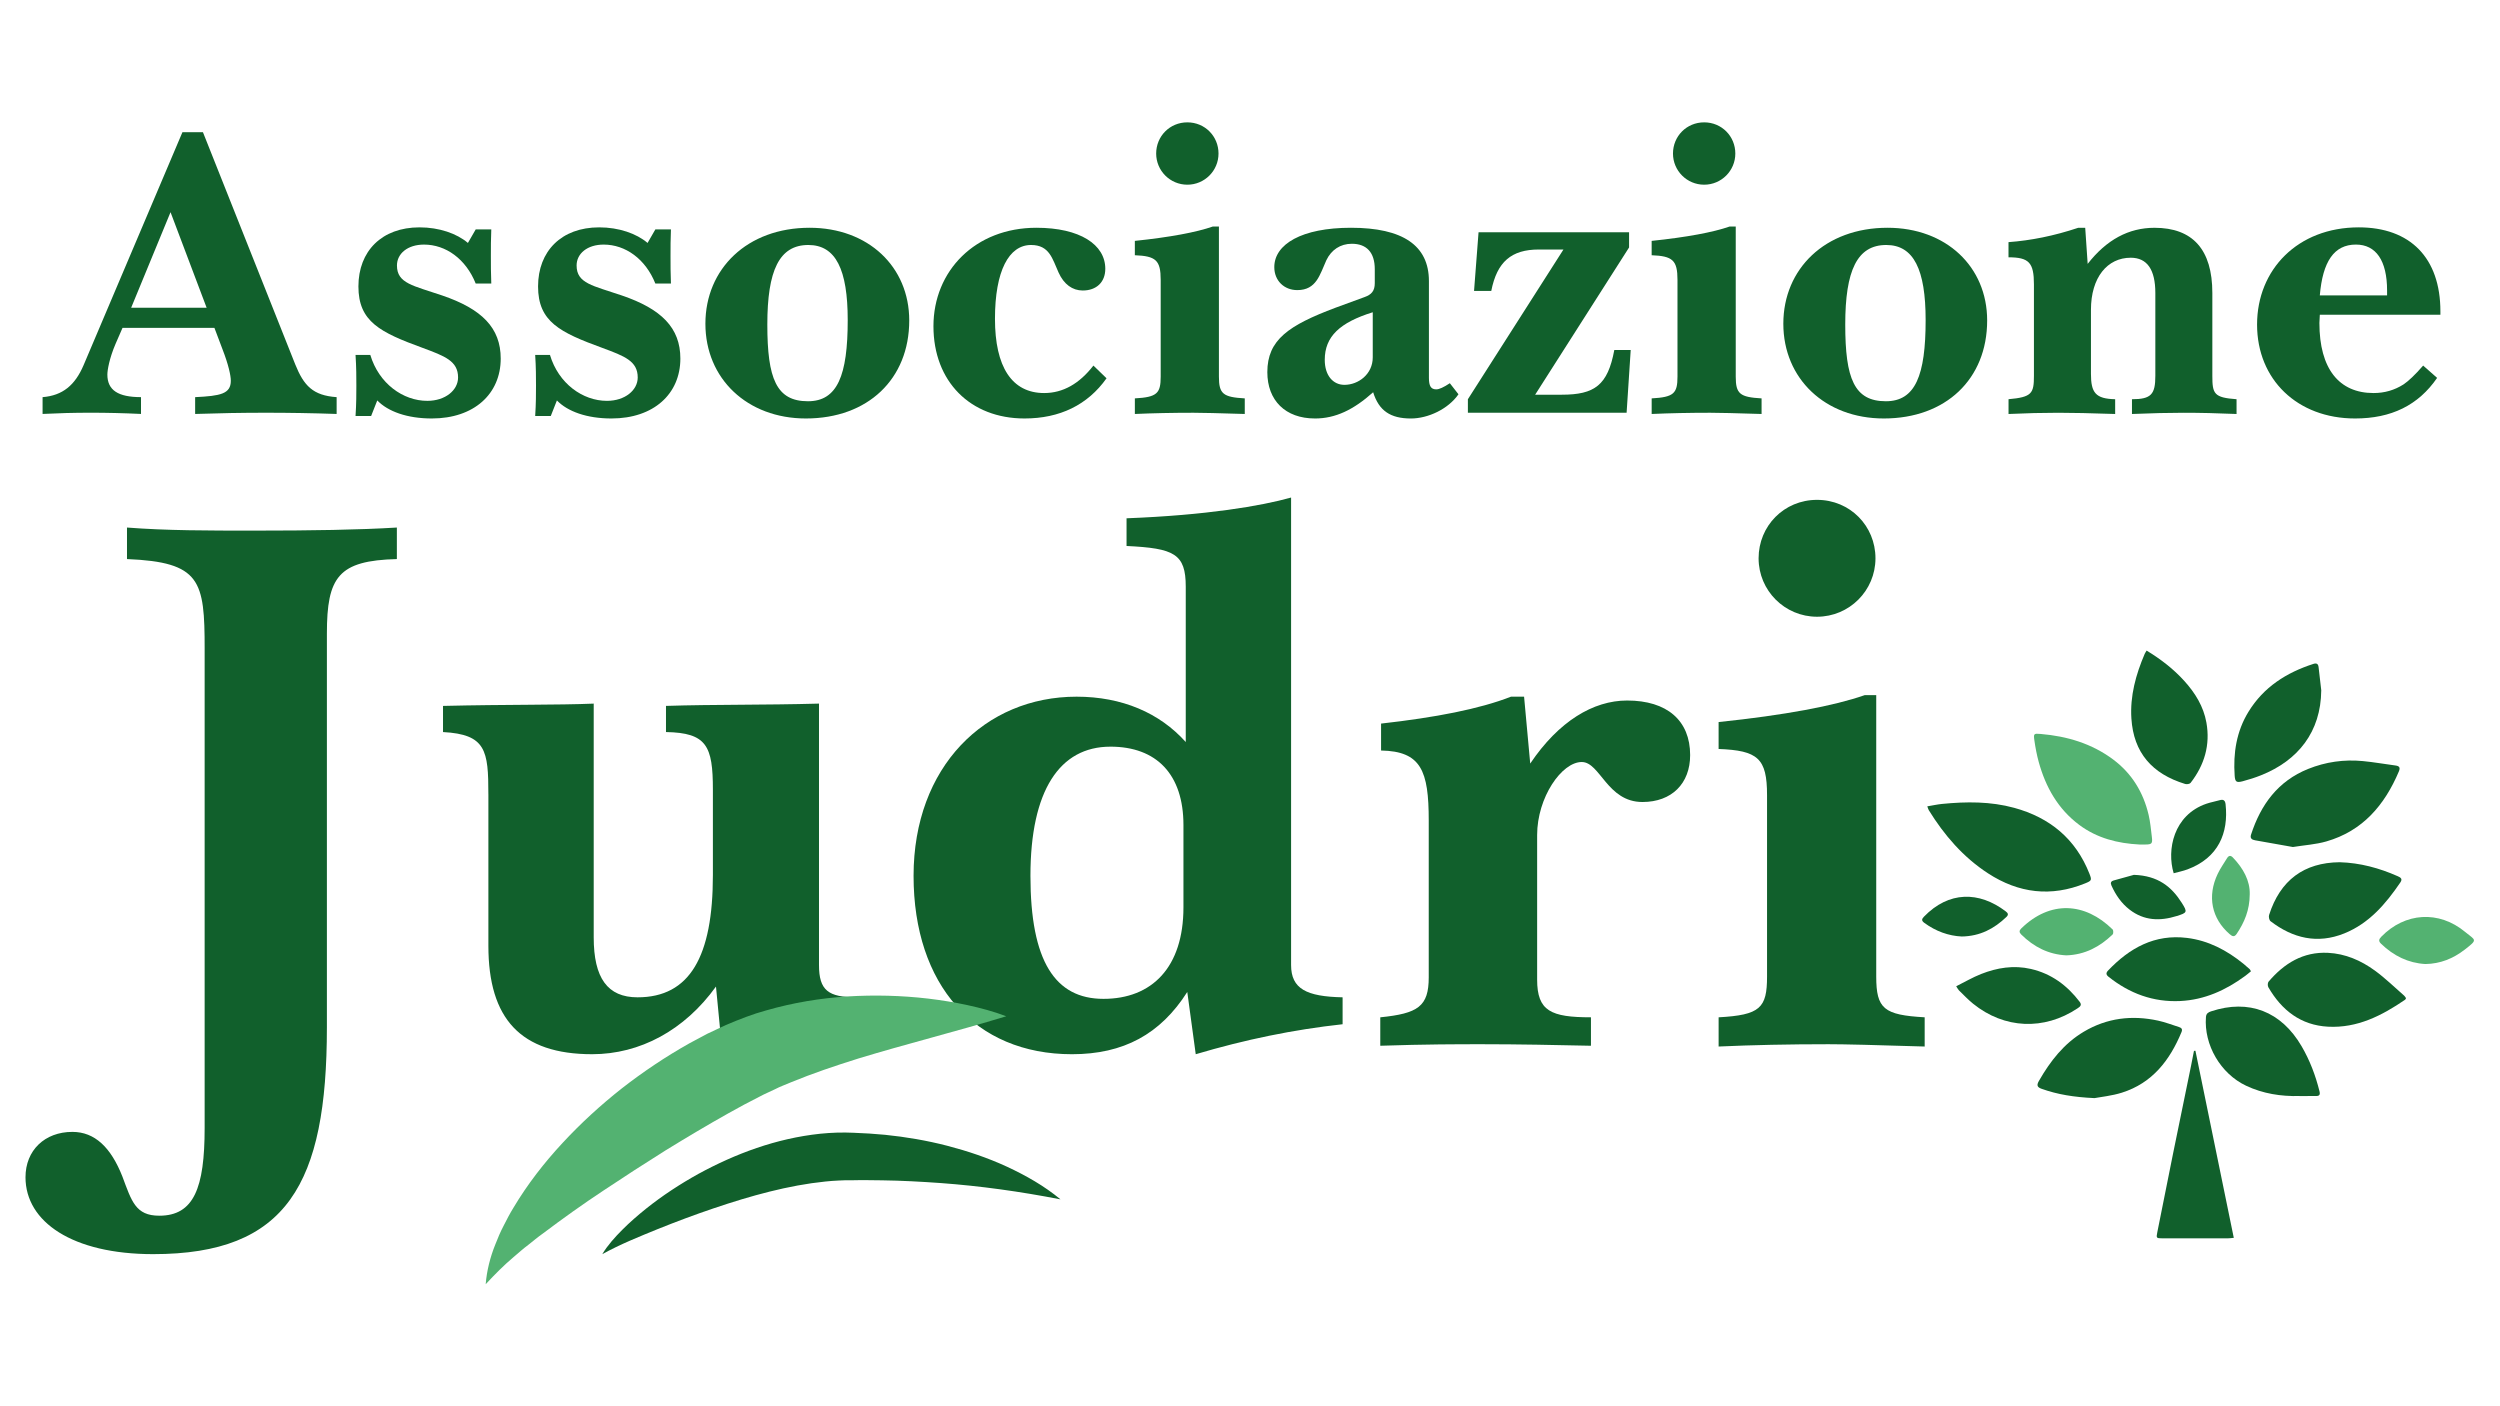
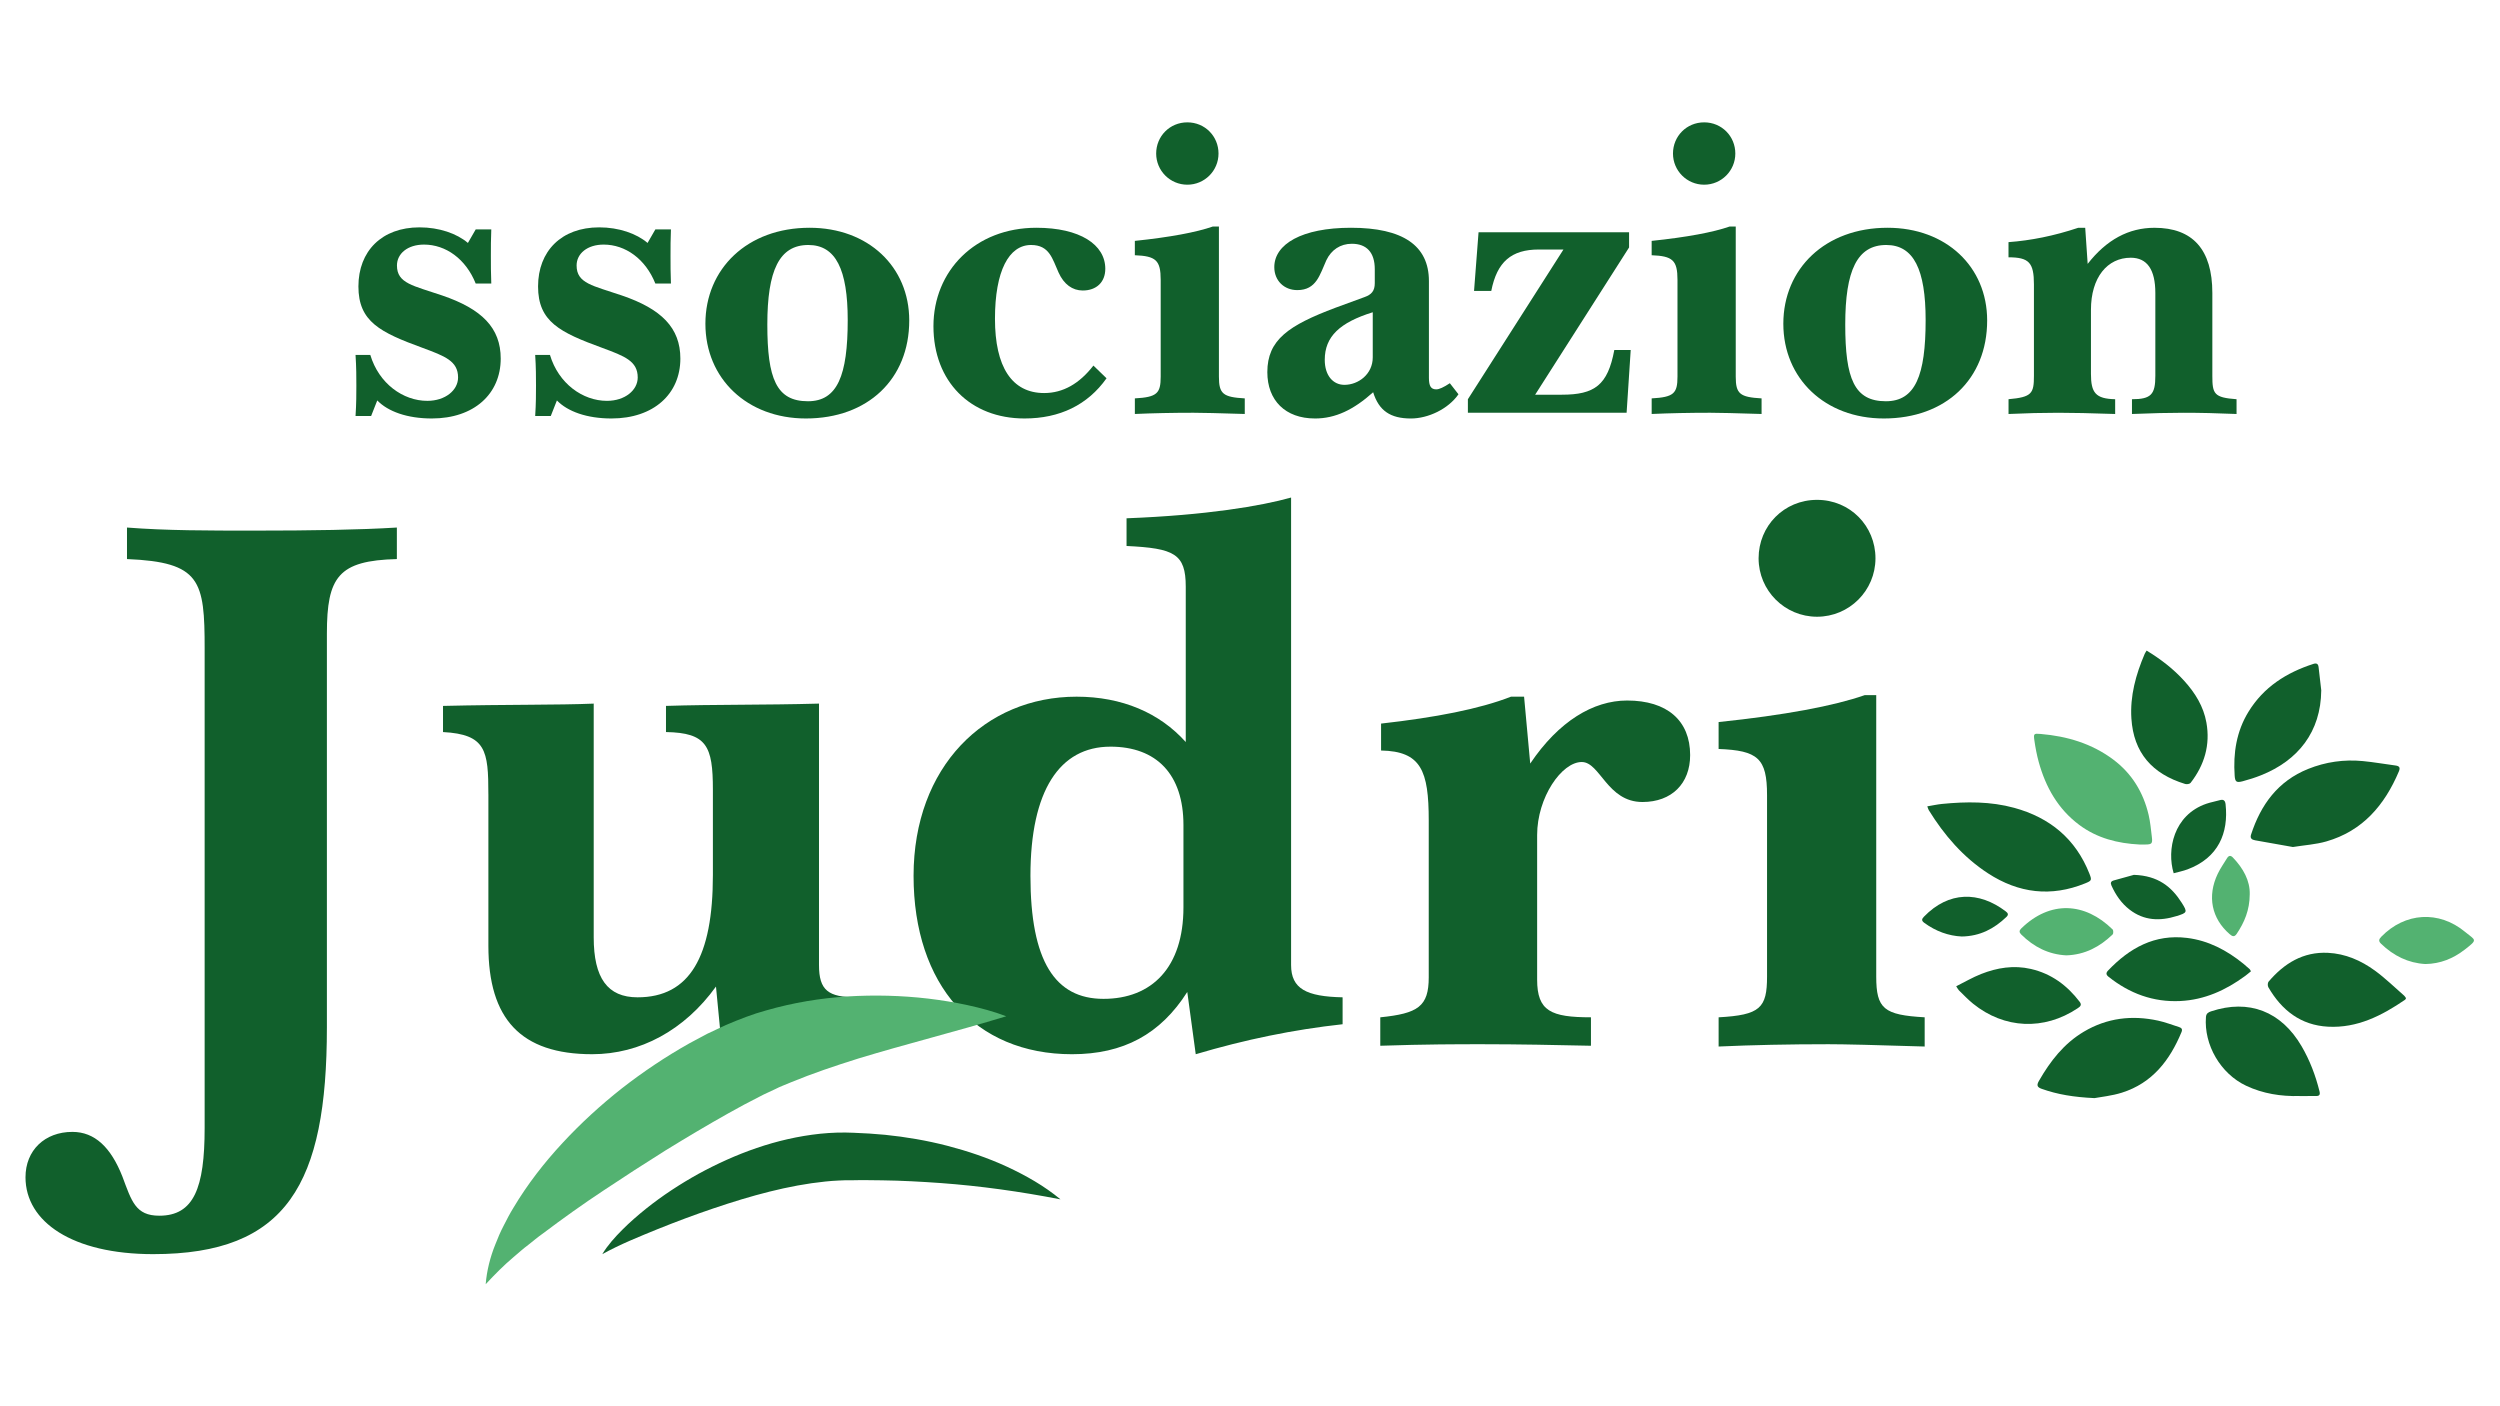
<svg xmlns="http://www.w3.org/2000/svg" viewBox="0 0 1920 1080">
  <defs>
    <style>      .cls-1 {        fill: #53b271;      }      .cls-2 {        fill: #11602c;      }    </style>
  </defs>
  <g>
    <g id="Livello_1">
      <g>
        <g>
-           <path class="cls-2" d="M32.7,305.01c15.44-1.26,24.89-9.13,31.5-24.57l75.91-178.91h15.75l70.87,178.28c6.61,16.38,13.54,23.94,31.81,25.2v12.91c-18.27-.63-36.54-.94-54.49-.94s-35.91.32-54.18.94v-12.91c19.53-.94,27.4-2.52,27.4-12.6,0-4.09-1.89-12.6-6.3-23.94l-6.3-16.69h-70.56l-5.35,12.28c-4.73,11.02-6.3,20.16-6.3,23.62,0,11.97,8.19,17.32,25.83,17.32v12.91c-13.23-.63-26.14-.94-38.74-.94s-24.57.32-36.85.94v-12.91ZM158.69,236.34l-27.72-73.39-30.24,73.39h57.96Z" />
          <path class="cls-2" d="M273.68,296.19c0-6.3,0-14.17-.63-23.62h11.34c6.61,22.05,25.2,35.28,43.78,35.28,13.86,0,23.63-8.19,23.63-17.95,0-12.6-10.08-16.38-27.09-22.68-32.76-11.97-49.45-20.16-49.45-47.25s17.95-45.36,46.93-45.36c15.12,0,28.66,4.73,37.17,11.97l5.98-10.39h11.97c-.32,7.25-.32,13.86-.32,20.47s0,13.23.32,21.1h-11.97c-7.56-18.9-22.99-29.92-39.69-29.92-12.6,0-20.79,6.93-20.79,16.06,0,13.86,12.6,15.44,34.65,22.99,30.55,10.4,45.04,24.89,45.04,48.51,0,27.09-20.47,45.99-52.92,45.99-18.9,0-33.7-5.36-41.89-13.86l-4.72,11.97h-11.97c.63-9.45.63-17.32.63-23.31Z" />
          <path class="cls-2" d="M411.65,296.19c0-6.3,0-14.17-.63-23.62h11.34c6.61,22.05,25.2,35.28,43.78,35.28,13.86,0,23.63-8.19,23.63-17.95,0-12.6-10.08-16.38-27.09-22.68-32.76-11.97-49.45-20.16-49.45-47.25s17.95-45.36,46.93-45.36c15.12,0,28.66,4.73,37.17,11.97l5.98-10.39h11.97c-.32,7.25-.32,13.86-.32,20.47s0,13.23.32,21.1h-11.97c-7.56-18.9-22.99-29.92-39.69-29.92-12.6,0-20.79,6.93-20.79,16.06,0,13.86,12.6,15.44,34.65,22.99,30.55,10.4,45.04,24.89,45.04,48.51,0,27.09-20.47,45.99-52.92,45.99-18.9,0-33.7-5.36-41.89-13.86l-4.72,11.97h-11.97c.63-9.45.63-17.32.63-23.31Z" />
          <path class="cls-2" d="M621.76,174.92c45.04,0,76.54,29.92,76.54,71.19,0,45.04-31.81,75.28-79.38,75.28-45.04,0-77.17-30.55-77.17-72.76s32.13-73.71,80.01-73.71ZM620.5,308.16c22.68,0,30.55-19.84,30.55-62.37,0-38.74-9.13-57.64-30.24-57.64-22.36,0-31.5,19.53-31.5,61.11s6.93,58.9,31.18,58.9Z" />
          <path class="cls-2" d="M849.82,290.52c-14.49,20.47-35.91,30.87-63,30.87-41.58,0-69.93-28.35-69.93-70.87s32.13-75.6,79.06-75.6c33.39,0,52.92,12.91,52.92,31.5,0,10.39-6.93,16.69-17.32,16.69-7.88,0-14.49-4.72-18.59-13.86-4.72-10.4-6.93-21.1-21.1-21.1-17.01,0-27.72,19.84-27.72,56.7s12.92,57.01,37.8,57.01c14.49,0,27.09-7.25,37.8-21.1l10.08,9.76Z" />
          <path class="cls-2" d="M871.56,305.96c17.01-.94,19.85-3.78,19.85-16.7v-74.34c0-15.12-3.78-18.27-19.85-18.9v-11.02c27.09-2.83,47.25-6.62,59.85-11.02h4.72v115.28c0,13.23,3.15,15.75,19.85,16.7v11.97c-20.16-.63-33.08-.94-39.37-.94-16.06,0-31.18.32-45.04.94v-11.97ZM911.88,93.97c13.55,0,23.94,10.71,23.94,23.94s-10.71,23.94-23.94,23.94-23.94-10.71-23.94-23.94,10.4-23.94,23.94-23.94Z" />
          <path class="cls-2" d="M1009.85,321.39c-22.68,0-36.54-13.86-36.54-35.59,0-24.88,16.38-35.91,52.29-49.45l22.36-8.19c5.35-1.89,7.87-4.72,7.87-10.71v-10.71c0-12.91-6.3-19.53-17.64-19.53-8.82,0-15.75,4.72-19.53,12.6-5.04,11.02-7.56,22.99-22.36,22.99-10.08,0-17.64-7.24-17.64-17.64,0-17.64,21.11-30.24,58.9-30.24,39.69,0,59.85,13.54,59.85,40.95v74.34c0,6.3,1.57,8.82,5.67,8.82,2.21,0,5.67-1.58,10.4-4.72l6.62,8.5c-7.87,11.34-23.31,18.59-36.54,18.59-15.75,0-24.57-5.98-28.98-20.16-15.12,13.54-28.98,20.16-44.73,20.16ZM1054.26,239.81c-25.2,7.87-36.85,18.58-36.85,36.54,0,11.97,6.3,19.21,15.12,19.21,10.71,0,21.74-8.19,21.74-21.1v-34.65Z" />
          <path class="cls-2" d="M1127.35,306.59l73.39-114.97h-18.9c-21.11,0-32.13,9.45-36.54,31.81h-13.23l3.46-45.04h115.6v11.66l-72.13,113.08h20.47c25.2,0,35.28-7.25,40.32-34.33h12.6l-3.15,48.19h-121.9v-10.4Z" />
          <path class="cls-2" d="M1268.47,305.96c17.01-.94,19.84-3.78,19.84-16.7v-74.34c0-15.12-3.78-18.27-19.84-18.9v-11.02c27.09-2.83,47.25-6.62,59.85-11.02h4.73v115.28c0,13.23,3.15,15.75,19.84,16.7v11.97c-20.16-.63-33.07-.94-39.37-.94-16.06,0-31.19.32-45.04.94v-11.97ZM1308.79,93.97c13.54,0,23.94,10.71,23.94,23.94s-10.71,23.94-23.94,23.94-23.94-10.71-23.94-23.94,10.4-23.94,23.94-23.94Z" />
          <path class="cls-2" d="M1449.6,174.92c45.04,0,76.54,29.92,76.54,71.19,0,45.04-31.81,75.28-79.37,75.28-45.04,0-77.17-30.55-77.17-72.76s32.13-73.71,80.01-73.71ZM1448.34,308.16c22.68,0,30.55-19.84,30.55-62.37,0-38.74-9.14-57.64-30.24-57.64-22.36,0-31.5,19.53-31.5,61.11s6.93,58.9,31.18,58.9Z" />
          <path class="cls-2" d="M1542.53,306.59c17.95-1.57,19.53-4.41,19.53-17.95v-70.24c0-16.7-3.78-20.79-19.53-20.79v-11.65c17.01-1.26,34.65-4.72,53.55-11.02h5.36l1.89,27.72c14.49-18.58,31.5-27.72,51.34-27.72,29.3,0,44.41,16.69,44.41,50.08v63.63c0,13.86,1.26,16.69,18.59,17.95v11.34c-14.49-.63-28.03-.94-40.95-.94-11.02,0-24.25.32-39.37.94v-11.34c14.8,0,17.95-3.78,17.95-17.95v-63.63c0-17.95-6.3-27.09-18.9-27.09-17.95,0-30.55,15.12-30.55,40v49.14c0,14.49,3.47,19.21,18.59,19.53v11.34c-18.59-.63-33.07-.94-43.78-.94-11.97,0-24.57.32-38.11.94v-11.34Z" />
-           <path class="cls-2" d="M1871.71,290.21c-14.49,21.1-35.28,31.18-63,31.18-44.41,0-75.28-29.93-75.28-72.13s31.19-74.65,78.12-74.65c39.38,0,62.68,23.31,62.68,64.57v2.52h-92.61c0,2.21-.32,4.41-.32,6.3,0,35.28,15.12,53.86,41.58,53.86,8.51,0,16.06-2.21,22.99-6.61,3.78-2.52,8.82-7.24,15.12-14.49l10.71,9.45ZM1833.28,226.89v-3.78c0-22.99-8.51-35.28-23.94-35.28-16.7,0-25.52,12.91-27.72,39.06h51.66Z" />
        </g>
        <g>
          <path class="cls-2" d="M157.17,498.45c0-52.56-2.95-66.73-59.64-69.09v-24.21c30.12,2.36,62.59,2.36,97.43,2.36,44.29,0,80.9-.59,109.83-2.36v24.21c-44.88,1.18-53.74,13.58-53.74,57.28v302.34c0,120.46-30.71,174.2-133.45,174.2-62,0-98.02-24.8-98.02-59.05,0-20.67,14.76-34.84,36.02-34.84,17.13,0,29.53,11.81,38.38,34.25,7.09,18.9,10.04,30.12,28.34,30.12,26.57,0,34.84-21.26,34.84-67.32v-367.88Z" />
          <path class="cls-2" d="M375.07,610.05c0-33.66-1.77-46.06-34.84-47.83v-20.08c49.6-1.18,87.99-.59,115.74-1.77v179.51c0,31.3,10.63,46.06,33.66,46.06,40.15,0,57.87-31.3,57.87-93.89v-65.55c0-33.66-4.72-43.7-36.02-44.29v-20.08c36.61-1.18,75.58-.59,117.51-1.77v200.77c0,19.49,7.09,24.8,28.94,24.8h7.09v20.67c-37.2,4.13-70.86,11.22-101.57,20.08h-8.86l-4.72-49.01c-24.21,33.66-58.46,51.96-95.07,51.96-54.92,0-79.72-27.16-79.72-83.26v-116.33Z" />
          <path class="cls-2" d="M911.84,761.81c-20.67,32.48-49.01,47.83-88.58,47.83-74.4,0-121.64-53.14-121.64-137s54.92-137.59,125.19-137.59c34.84,0,63.77,12.4,83.85,34.84v-119.28c0-25.39-8.86-29.52-45.47-31.3v-21.26c61.41-2.36,103.34-9.45,126.37-15.94v359.03c0,18.31,11.81,24.21,39.56,24.8v20.67c-37.79,4.13-75,11.81-112.79,23.03l-6.5-47.83ZM852.79,573.44c-38.97,0-61.41,33.66-61.41,99.2s18.9,94.48,56.1,94.48,61.41-24.21,61.41-70.27v-63.19c0-38.97-20.67-60.23-56.1-60.23Z" />
          <path class="cls-2" d="M1060.07,781.3c28.94-2.95,37.2-8.27,37.2-30.71v-120.46c0-38.38-5.91-53.14-36.61-53.74v-20.67c41.93-4.72,75.58-11.22,99.79-20.67h10.04l4.72,51.37c21.85-32.48,48.42-48.42,74.4-48.42,30.7,0,48.42,15.35,48.42,41.92,0,21.85-14.17,36.02-36.61,36.02-27.16,0-32.48-30.71-46.65-30.71-15.36,0-34.25,27.16-34.25,56.1v111.02c0,24.21,10.63,28.94,41.33,28.94v21.85c-27.16-.59-55.51-1.18-83.85-1.18-17.72,0-43.11,0-77.95,1.18v-21.85Z" />
          <path class="cls-2" d="M1319.89,781.3c31.89-1.77,37.2-7.09,37.2-31.3v-139.36c0-28.34-7.08-34.25-37.2-35.43v-20.67c50.78-5.31,88.58-12.4,112.2-20.67h8.86v216.12c0,24.8,5.91,29.52,37.2,31.3v22.44c-37.79-1.18-62-1.77-73.81-1.77-30.12,0-58.46.59-84.44,1.77v-22.44ZM1395.48,383.89c25.39,0,44.88,20.08,44.88,44.88s-20.08,44.88-44.88,44.88-44.88-20.08-44.88-44.88,19.49-44.88,44.88-44.88Z" />
        </g>
        <path class="cls-2" d="M1480.16,619.27c3.99-.66,7.63-1.48,11.31-1.85,18.62-1.83,37.19-2,55.42,2.99,27.42,7.51,47.25,23.83,57.81,50.65,1.92,4.89,1.72,5.32-3.27,7.35-26.22,10.67-51.11,7.6-74.6-7.67-19.11-12.43-33.64-29.29-45.54-48.55-.46-.75-.65-1.66-1.12-2.93Z" />
        <path class="cls-2" d="M1760.97,650.51c-9.39-1.66-19.25-3.38-29.09-5.17-2.37-.43-4.03-1.44-3.06-4.4,7.47-23,20.66-41.06,43.78-50.38,13.5-5.44,27.62-7.44,42.09-6.05,8.36.8,16.66,2.29,25,3.38,3,.4,3.91,1.56,2.64,4.56-10.94,25.89-27.82,45.77-55.77,53.79-8.02,2.3-16.56,2.81-25.59,4.26Z" />
        <path class="cls-1" d="M1643.23,648.59c-16.8-.83-32.61-4.82-46.31-15.03-16.39-12.22-25.86-29.05-31.19-48.42-1.49-5.4-2.52-10.96-3.32-16.51-.76-5.26-.41-5.4,4.88-4.95,20.27,1.73,39.22,7.35,55.7,19.67,14.32,10.71,23.08,25.18,27.15,42.45,1.31,5.58,1.8,11.36,2.5,17.07.61,5-.07,5.68-4.98,5.71-1.47.01-2.95,0-4.42,0Z" />
        <path class="cls-2" d="M1608.57,843.35c-16.03-.74-28.38-2.83-40.36-7.05-3.41-1.2-4.38-2.56-2.37-6.07,8.72-15.21,19.18-28.77,34.54-37.89,17.83-10.59,36.96-12.84,56.97-8.51,5.47,1.18,10.74,3.24,16.1,4.93,1.92.61,2.89,1.58,1.95,3.87-8.98,21.7-22.43,39.15-45.73,46.52-7.83,2.48-16.2,3.26-21.1,4.2Z" />
-         <path class="cls-2" d="M1686.09,806.99c9.78,47.72,19.57,95.44,29.46,143.67-1.97.17-3.26.38-4.54.38-16.76.02-33.53.03-50.29,0-4.73,0-4.81-.23-3.89-4.78,4.07-20.21,8.04-40.43,12.14-60.63,4.52-22.3,9.14-44.59,13.71-66.89.8-3.89,1.53-7.78,2.29-11.68.38-.03.76-.05,1.13-.08Z" />
        <path class="cls-2" d="M1648.6,499.64c10.96,6.67,20.68,14.17,28.99,23.37,8.3,9.19,14.72,19.53,16.93,31.91,3.08,17.25-1.54,32.66-12.16,46.34-.67.86-2.92,1.2-4.14.83-25.48-7.8-39.63-24.07-41.31-50.29-1.11-17.3,3.41-33.74,10.19-49.57.31-.72.78-1.36,1.51-2.6Z" />
        <path class="cls-2" d="M1847.82,766.61c-.28.49-.39.96-.67,1.15-17.87,12.24-36.79,21.93-59.19,20.74-20.95-1.11-35.63-12.61-45.87-30.3-.62-1.08-.58-3.41.18-4.29,11.95-14.03,26.53-23.07,45.62-22.14,13.35.65,25.37,5.89,36.01,13.64,7.98,5.81,15.09,12.81,22.56,19.31.57.5.92,1.26,1.37,1.88Z" />
-         <path class="cls-2" d="M1796.87,662.19c15.63.46,30.41,4.45,44.64,10.76,2.25,1,3.81,2.02,1.97,4.74-11.23,16.52-24.02,31.49-43.1,39.18-20.57,8.29-39.43,3.76-56.6-9.38-1.03-.79-1.56-3.4-1.12-4.78,8.53-26.72,26.82-40.27,54.2-40.52Z" />
        <path class="cls-2" d="M1765.99,841.75c-14.23.35-28.02-1.79-41.02-7.93-19.58-9.24-32.45-31.36-30.8-52.76.21-2.76,1.86-3.65,3.95-4.35,28.99-9.63,53.87,0,69.52,26.82,6.33,10.85,10.71,22.44,13.74,34.61.64,2.55-.07,3.59-2.53,3.61-4.29.04-8.58.01-12.87.01Z" />
        <path class="cls-2" d="M1728.72,745.96c-1.56,1.26-2.95,2.48-4.43,3.57-14.89,10.94-31.24,18.38-49.9,19.26-20.68.98-38.97-5.79-55.08-18.68-1.88-1.5-2.05-2.9-.36-4.67,16.52-17.37,35.85-28.18,60.69-25.12,16.42,2.02,30.56,9.5,43.29,19.83,1.66,1.35,3.26,2.78,4.85,4.21.28.25.4.68.93,1.6Z" />
        <path class="cls-2" d="M1782.72,530.23c-.3,31.82-17.73,53.79-46.21,65.16-4.59,1.83-9.33,3.34-14.1,4.61-4.81,1.27-5.86.51-6.19-4.29-1.2-17.35,1.36-33.96,10.59-49.03,11.64-19.03,29.19-30.14,49.96-36.83,2.29-.74,3.61-.06,3.89,2.45.66,5.98,1.38,11.95,2.07,17.93Z" />
        <path class="cls-2" d="M1502.36,757.45c6.56-3.27,12.65-6.86,19.15-9.42,12.27-4.83,24.96-6.91,38.15-3.89,15.77,3.62,27.85,12.58,37.51,25.23,1.96,2.56.34,3.73-1.62,5.04-25.75,17.14-56.24,15.84-80.28-3.61-3.84-3.11-7.25-6.75-10.81-10.2-.64-.62-1.02-1.5-2.11-3.16Z" />
        <path class="cls-1" d="M1862.7,740.38c-13.24-.75-24.46-6.34-34.06-15.6-2.07-2-1.71-3.42.15-5.33,18.22-18.76,44.34-20.41,64.41-3.74,8.04,6.67,10.15,5.53-.33,13.63-8.82,6.82-18.67,10.87-30.18,11.04Z" />
        <path class="cls-1" d="M1586.91,733.71c-13.46-.66-24.89-6.39-34.58-15.99-1.71-1.69-1.69-3.04.03-4.71,22.22-21.63,48.85-20.09,70.11.79.68.66.7,3.2.04,3.84-9.84,9.5-21.27,15.63-35.61,16.08Z" />
        <path class="cls-2" d="M1669.38,670.65c-5.4-17.84-.23-44.73,25.26-53.43,3.28-1.12,6.74-1.69,10.07-2.67,2.96-.87,4.23.25,4.54,3.18,2.37,21.98-5.51,41.06-29.22,49.94-3.45,1.29-7.11,2.01-10.65,2.99Z" />
        <path class="cls-2" d="M1506.56,719.23c-10.1-.48-19.86-4.01-28.66-10.45-2.28-1.67-2.12-2.9-.31-4.76,19.03-19.66,42.29-19.71,62.85-4.05,1.66,1.26,2.33,2.47.52,4.21-9.41,9.04-20.24,14.84-34.4,15.06Z" />
        <path class="cls-2" d="M1638.83,671.89c18.58.62,28.97,9.15,36.82,21.57,4.48,7.09,4.13,7.55-3.93,10.05-12.88,4.01-25.1,3.65-36.19-4.91-6.29-4.85-10.63-11.22-13.9-18.41-.96-2.11-.47-3.38,1.63-3.98,6.12-1.75,12.27-3.41,15.57-4.32Z" />
        <path class="cls-1" d="M1727.8,686.8c-.05,12.29-4.16,21.6-9.98,30.34-1.84,2.76-3.4,2.05-5.47.26-13.83-11.94-17.36-29.1-9.16-46.26,2.01-4.2,4.72-8.08,7.18-12.06,1.23-2,2.69-2.39,4.51-.49,7.98,8.33,13.19,17.84,12.92,28.2Z" />
        <path class="cls-2" d="M462.56,963.18c4.18-6.94,9.72-13.04,15.4-18.74,5.72-5.73,11.81-11.02,18.1-16.08,12.6-10.08,26.13-18.94,40.3-26.81,28.41-15.47,59.64-27.24,93.64-30.85,4.23-.48,8.54-.66,12.85-.85l6.5-.06,6.08.17c8.09.28,16.18.8,24.24,1.56,16.11,1.64,32.14,4.37,47.82,8.43,15.68,4.07,31.07,9.25,45.76,16.03,14.65,6.8,28.8,14.82,41.21,25.13-31.47-6.11-61.54-10.28-91.78-12.51-15.09-1.07-30.11-1.91-45.14-2.11-7.52-.05-15.02-.28-22.53-.06h-5.62s-5.2.21-5.2.21c-3.48.19-6.97.37-10.49.79-28.18,2.88-57,10.88-85.57,20.54-14.32,4.84-28.62,10.2-42.92,15.94-14.28,5.85-28.67,11.56-42.64,19.28Z" />
        <path class="cls-1" d="M373.01,986.29c.81-10.29,3.45-20.83,7.39-30.54,1.89-4.93,4-9.84,6.42-14.45,2.35-4.7,4.83-9.4,7.55-13.83,10.75-18.01,23.6-34.53,37.66-49.67,14.06-15.18,29.34-29.15,45.56-41.94,16.3-12.69,33.54-24.27,51.75-34.52l13.86-7.41,14.35-6.75c9.94-4.2,20.52-8.4,30.87-11.18,20.82-6,41.73-9.4,62.5-10.73,20.77-1.24,41.39-.74,61.77,1.64,10.19,1.22,20.32,2.85,30.36,5.03,10.03,2.22,20.01,4.82,29.76,8.56-39.5,12.02-77.27,21.37-113.45,32.4-17.99,5.64-35.48,11.54-51.91,18.32-4.06,1.78-8.3,3.23-12.1,5.24-3.92,1.97-7.77,3.46-11.79,5.65l-12.15,6.3-12.11,6.66c-16.13,9.05-32.17,18.61-48.17,28.45-15.93,9.96-31.75,20.24-47.55,30.74-15.85,10.48-31.3,21.5-46.59,33.04-4,2.78-7.55,5.87-11.37,8.85-3.95,2.91-7.41,6.13-11.17,9.27-7.5,6.33-14.29,13.17-21.45,20.88Z" />
      </g>
    </g>
  </g>
</svg>